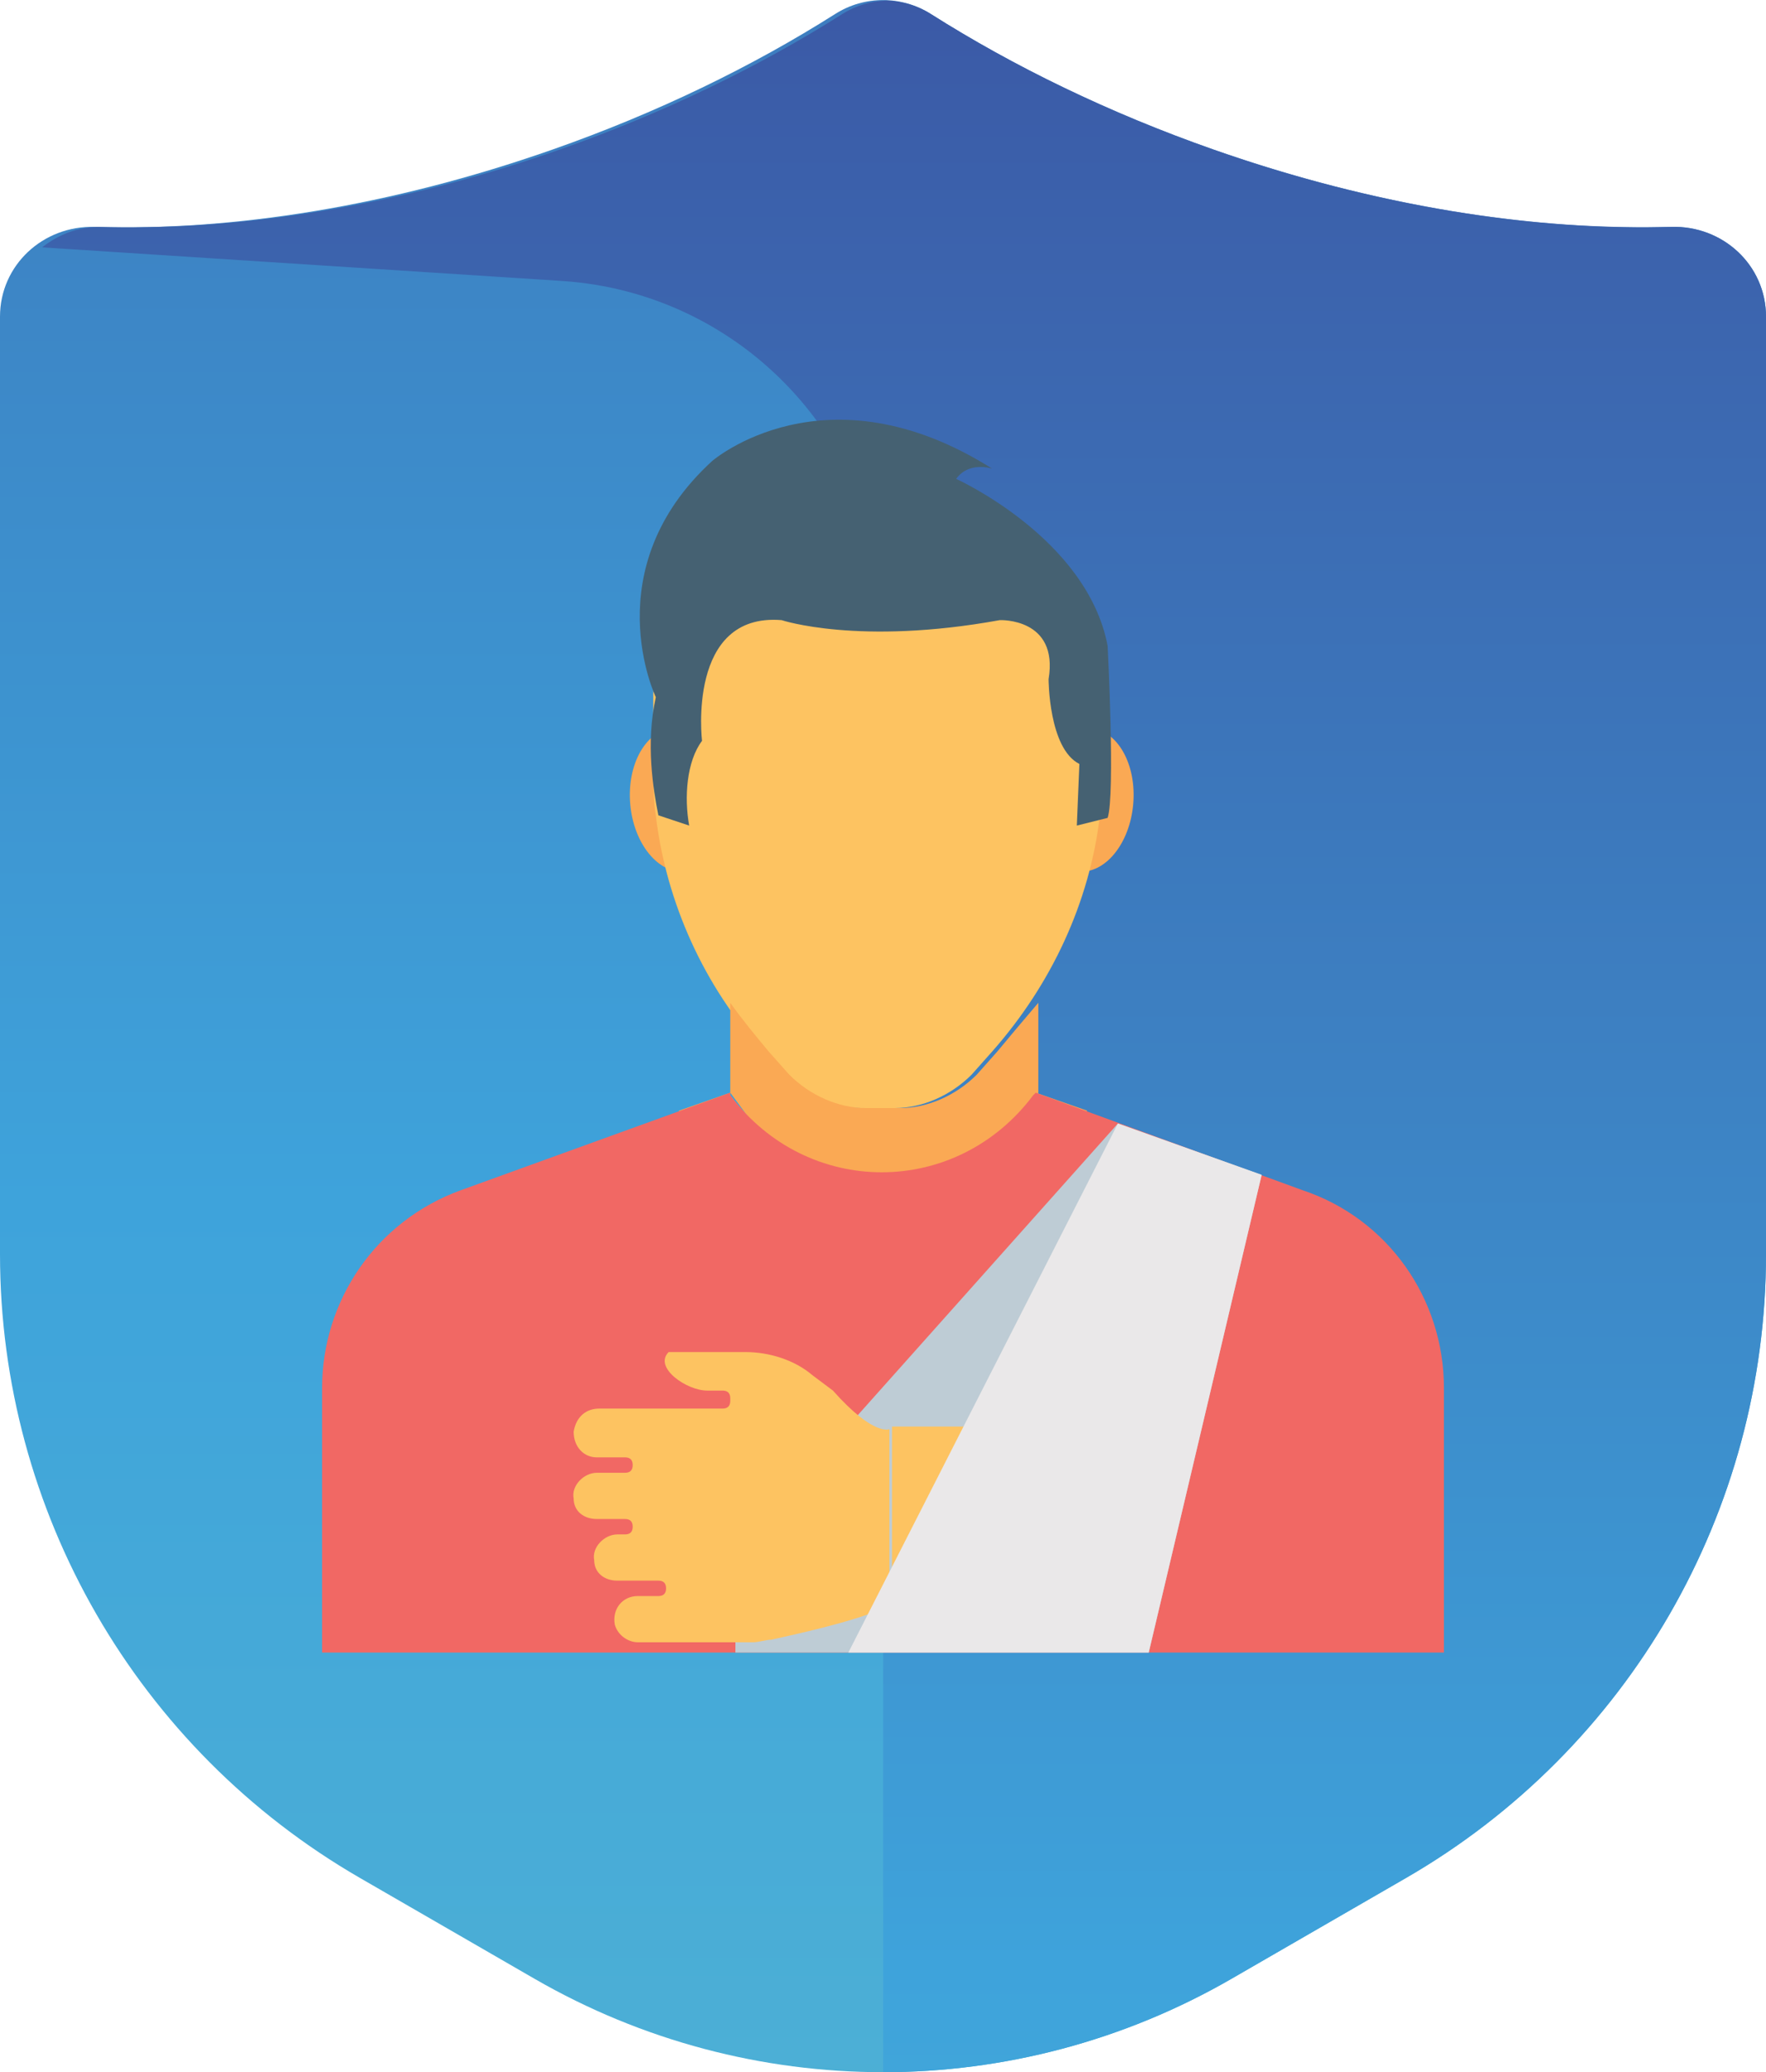
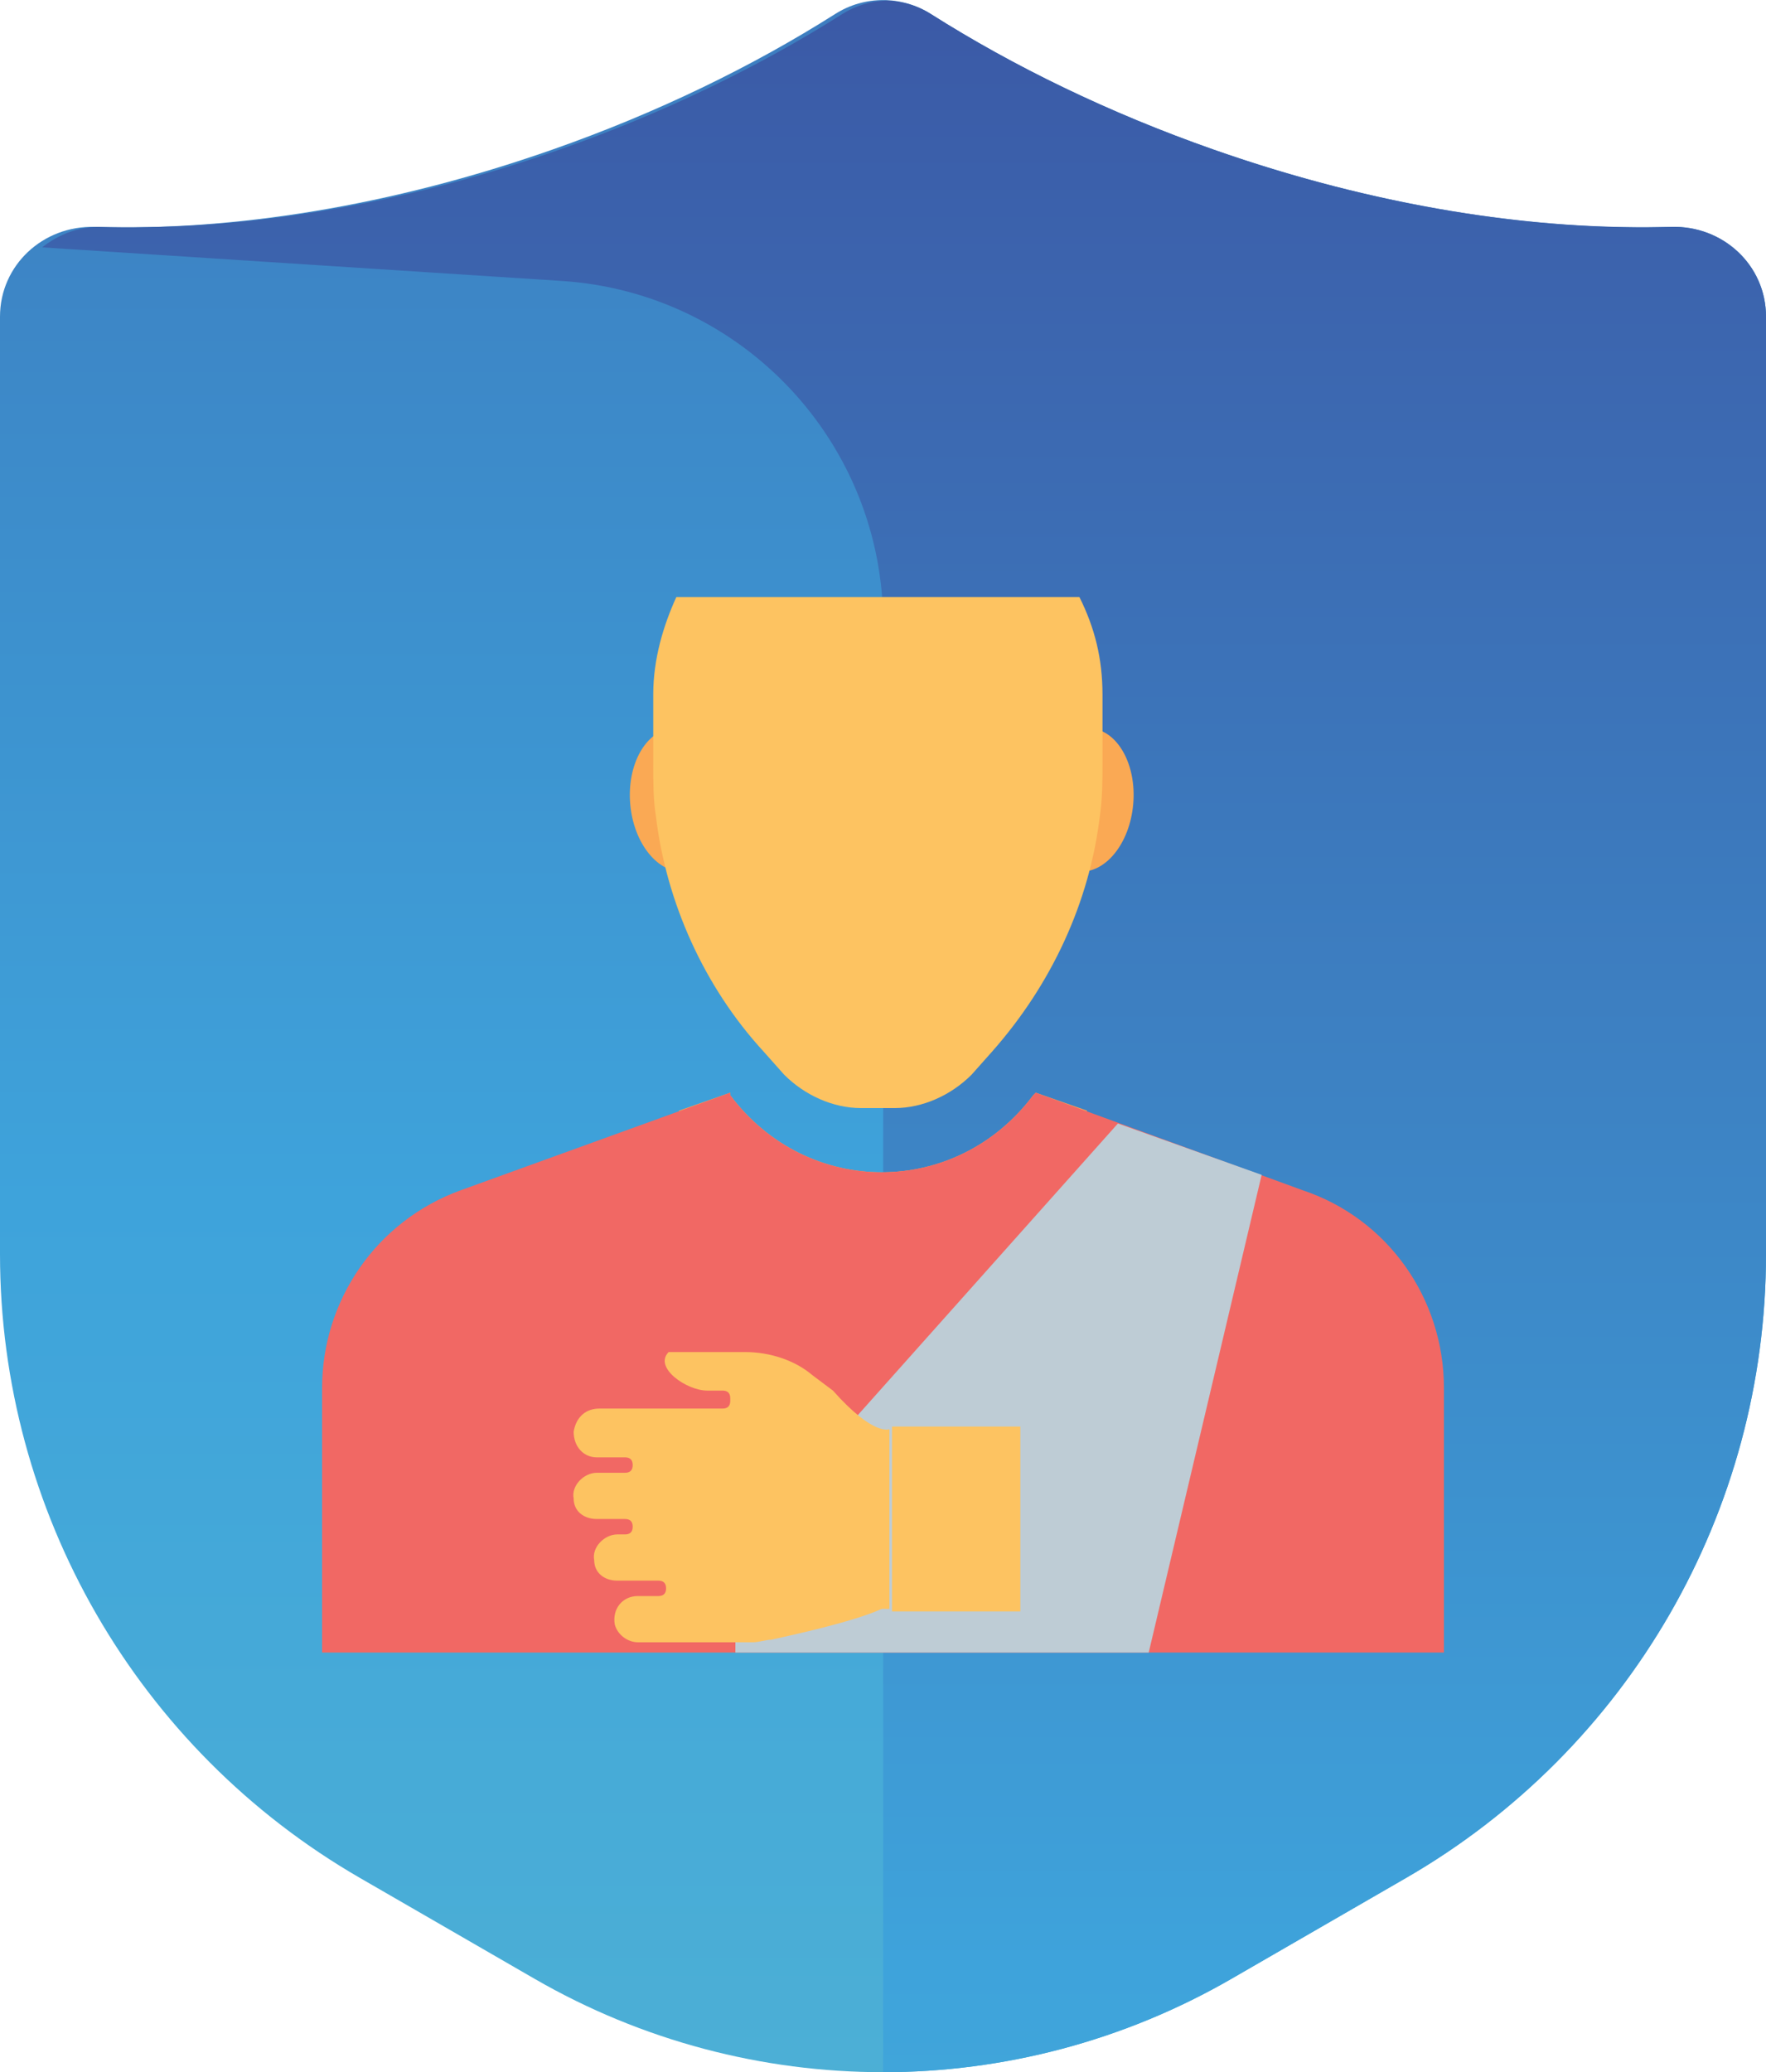
<svg xmlns="http://www.w3.org/2000/svg" xmlns:xlink="http://www.w3.org/1999/xlink" xml:space="preserve" width="2.093in" height="2.455in" version="1.1" style="shape-rendering:geometricPrecision; text-rendering:geometricPrecision; image-rendering:optimizeQuality; fill-rule:evenodd; clip-rule:evenodd" viewBox="0 0 4802.23 5632.38">
  <defs>
    <style type="text/css">
   
    .fil4 {fill:#FDC361;fill-rule:nonzero}
    .fil2 {fill:#FAA954;fill-rule:nonzero}
    .fil6 {fill:#F16864;fill-rule:nonzero}
    .fil8 {fill:#EAE8E9;fill-rule:nonzero}
    .fil7 {fill:#BECCD5;fill-rule:nonzero}
    .fil3 {fill:#A2AFB5;fill-rule:nonzero}
    .fil5 {fill:#456172;fill-rule:nonzero}
    .fil0 {fill:url(#id0)}
    .fil1 {fill:url(#id1)}
   
  </style>
    <linearGradient id="id0" gradientUnits="userSpaceOnUse" x1="2401.12" y1="10507.13" x2="2401.12" y2="-3366.45">
      <stop offset="0" style="stop-opacity:1; stop-color:#69C8CA" />
      <stop offset="0" style="stop-opacity:1; stop-color:#69C8CA" />
      <stop offset="0.522" style="stop-opacity:1; stop-color:#3EA3DB" />
      <stop offset="1" style="stop-opacity:1; stop-color:#3B55A3" />
    </linearGradient>
    <linearGradient id="id1" gradientUnits="userSpaceOnUse" xlink:href="#id0" x1="2458.38" y1="11512.35" x2="2458.38" y2="-316.74">
  </linearGradient>
  </defs>
  <g id="Layer_x0020_1">
    <g id="_2342354049296">
      <path class="fil0" d="M3300.54 406.57c-285.09,-99.95 -544.88,-226.5 -769.64,-368.92 -79.12,-50.21 -180.44,-50.21 -259.56,0 -224.76,142.42 -484.55,268.97 -769.64,368.92 -439.63,154.22 -871.81,221.65 -1243.77,210.01 -140.29,-4.44 -257.93,103.63 -257.93,243.95l0 2548.36c0,699.44 373.14,1345.76 978.93,1695.53l474.8 274.14c586.25,338.42 1308.54,338.42 1894.78,0l474.8 -274.14c605.79,-349.76 978.93,-996.08 978.93,-1695.53l0 -2548.36c0,-140.32 -117.64,-248.4 -257.93,-243.95 -371.96,11.64 -804.14,-55.79 -1243.77,-210.01z" />
      <path class="fil1" d="M4544.31 616.54c-1.03,0.05 -2.05,0 -3.07,0.05 -39.2,0.9 -78.71,1.44 -119.12,0.52 -342.97,-4.78 -729.12,-72.82 -1121.57,-210.53 -285.09,-99.95 -544.88,-226.5 -769.64,-368.92 -37.08,-23.52 -79.12,-35.02 -121.35,-36.43 -41.17,1.86 -82.12,13.29 -118.93,36.59 -224.69,142.3 -484.36,268.86 -769.42,368.77 -391.81,137.45 -777.28,205.53 -1119.9,210.53 -43.49,1.03 -85.95,0.65 -127.96,-0.42 -60.68,-1.44 -114.83,20.98 -158.78,55.45l1413.01 91.3c491.53,31.76 874,439.73 874,932.32l0 3936.62c327.07,-0.12 653.99,-84.73 946.94,-253.83l474.8 -274.14c605.79,-349.76 978.93,-996.08 978.93,-1695.53l0 -2548.36c0,-140.32 -117.64,-248.4 -257.93,-244z" />
    </g>
    <g id="_2342354048720">
      <path class="fil2" d="M1860.1 3067.61c125.65,174.52 321.12,272.26 537.52,272.26 216.41,0 411.88,-97.73 537.53,-272.26 6.97,-13.96 13.96,-27.91 20.94,-48.86l-139.62 -48.86 0 0 -6.97 6.97c-104.71,139.62 -258.29,209.42 -411.88,209.42 -153.58,0 -307.15,-69.8 -411.87,-209.42 0,0 0,0 0,-6.97l0 0 -139.61 48.86c0,20.95 6.97,34.9 13.96,48.86z" />
      <polygon class="fil3" points="2397.62,3200.25 2397.62,3200.25 2397.62,3200.25 " />
      <polygon class="fil3" points="2397.62,3200.25 2397.62,3200.25 2397.62,3200.25 " />
      <path class="fil2" d="M1978.78 2969.89c6.98,6.97 6.98,6.97 0,0l0 0z" />
      <path class="fil2" d="M2816.47 2969.89c-6.97,6.97 -6.97,6.97 0,0l0 0z" />
      <path class="fil2" d="M1828.88 1979.46c72.97,-6.38 139.76,75.62 149.16,183.16 9.41,107.54 -42.11,199.9 -115.08,206.29 -72.98,6.38 -139.76,-75.63 -149.18,-183.16 -9.4,-107.55 42.13,-199.9 115.1,-206.29z" />
      <path class="fil2" d="M2966.43 1979.34c72.97,6.39 124.5,98.74 115.09,206.28 -9.41,107.55 -76.19,189.55 -149.17,183.16 -72.97,-6.38 -124.51,-98.73 -115.09,-206.28 9.4,-107.53 76.19,-189.54 149.17,-183.16z" />
      <path class="fil4" d="M1839.16 1622.58c-34.9,76.79 -62.83,167.54 -62.83,265.27l0 188.48c0,48.87 0,97.73 6.98,139.62l0 0c27.91,237.34 132.63,467.71 293.2,642.24l55.84 62.83c55.84,55.84 132.64,90.75 209.42,90.75l90.76 0c76.78,0 153.57,-34.9 209.42,-90.75l55.84 -62.83c160.56,-181.5 265.27,-404.89 293.2,-642.24 6.98,-48.87 6.98,-97.74 6.98,-139.62l0 -188.48c0,-97.73 -20.94,-181.5 -62.83,-265.27l-1095.99 0 0 0z" />
-       <path class="fil2" d="M2711.76 2858.19l-55.84 62.83c-55.84,55.84 -132.64,90.75 -209.42,90.75l-90.76 0c-76.78,0 -153.57,-34.9 -209.42,-90.75l-55.84 -62.83c-34.9,-41.89 -69.81,-83.78 -104.71,-132.63l0 244.33 418.85 565.44 418.85 -565.44 0 -244.33c-41.89,48.85 -76.78,90.74 -111.7,132.63z" />
-       <path class="fil5" d="M1790.29 2215.95l83.77 27.92c-13.96,-76.79 -6.97,-174.52 34.91,-230.37 0,0 -41.89,-349.04 216.4,-328.1 0,0 209.42,69.81 593.37,0 0,0 160.56,-6.97 132.65,160.56 0,0 0,188.48 83.77,230.37l-6.98 167.54 83.77 -20.95c20.95,-62.82 0,-467.71 0,-467.71 -55.84,-293.2 -411.87,-453.75 -411.87,-453.75 34.9,-48.87 97.73,-27.93 97.73,-27.93 -453.75,-286.21 -760.92,-20.94 -760.92,-20.94 -321.11,293.2 -153.57,642.24 -153.57,642.24 -27.93,125.65 -6.98,251.31 6.97,321.12z" />
      <path class="fil6" d="M3542.49 3235.15l-726.01 -265.26 0 0 -6.97 6.98c-104.71,139.61 -258.29,209.42 -411.88,209.42 -153.58,0 -307.15,-69.81 -411.87,-209.42 0,0 0,0 0,-6.98l0 0 -732.98 265.26c-230.37,83.78 -376.96,300.18 -376.96,537.53l0 719.02 3050.62 0 0 -719.02c0,-244.33 -153.58,-460.74 -383.94,-537.53z" />
      <polygon class="fil7" points="3039.87,3053.65 1999.72,4219.45 1999.72,4491.7 3123.64,4491.7 3430.79,3193.26 " />
      <path class="fil4" d="M1629.74 3828.53l335.08 0c13.96,0 20.94,-6.98 20.94,-20.94l0 -6.98c0,-13.97 -6.98,-20.95 -20.94,-20.95l-41.89 0c-55.84,0 -146.59,-62.83 -104.71,-104.71l209.43 0c62.83,0 132.64,20.95 181.5,62.84l55.85 41.88c111.69,125.65 153.58,104.71 153.58,104.71l0 488.66 -20.95 0c-76.78,34.9 -237.34,69.81 -300.17,83.77 -13.97,0 -34.9,6.98 -48.87,6.98l-314.14 0c-27.93,0 -55.84,-20.94 -62.83,-48.86 -6.98,-41.89 20.94,-76.79 62.83,-76.79l55.84 0c13.97,0 20.94,-6.98 20.94,-20.94l0 0c0,-13.97 -6.97,-20.94 -20.94,-20.94l-111.69 0c-34.9,0 -62.83,-20.95 -62.83,-55.85 -6.98,-34.9 27.92,-69.8 62.83,-69.8l20.94 0c13.97,0 20.95,-6.99 20.95,-20.95l0 0c0,-13.97 -6.98,-20.94 -20.95,-20.94l-76.79 0c-34.9,0 -62.83,-20.95 -62.83,-55.85 -6.97,-34.9 27.92,-69.8 62.83,-69.8l76.79 0c13.97,0 20.95,-6.98 20.95,-20.95l0 0c0,-13.97 -6.98,-20.94 -20.95,-20.94l-76.79 0c-34.9,0 -62.83,-27.92 -62.83,-69.81 6.98,-41.89 34.9,-62.83 69.81,-62.83z" />
      <polygon class="fil4" points="2425.56,4380.01 2774.59,4380.01 2774.59,3877.4 2425.56,3877.4 " />
-       <polygon class="fil8" points="3430.79,3193.26 3123.64,4491.7 2306.88,4491.7 3039.87,3053.65 " />
    </g>
  </g>
</svg>